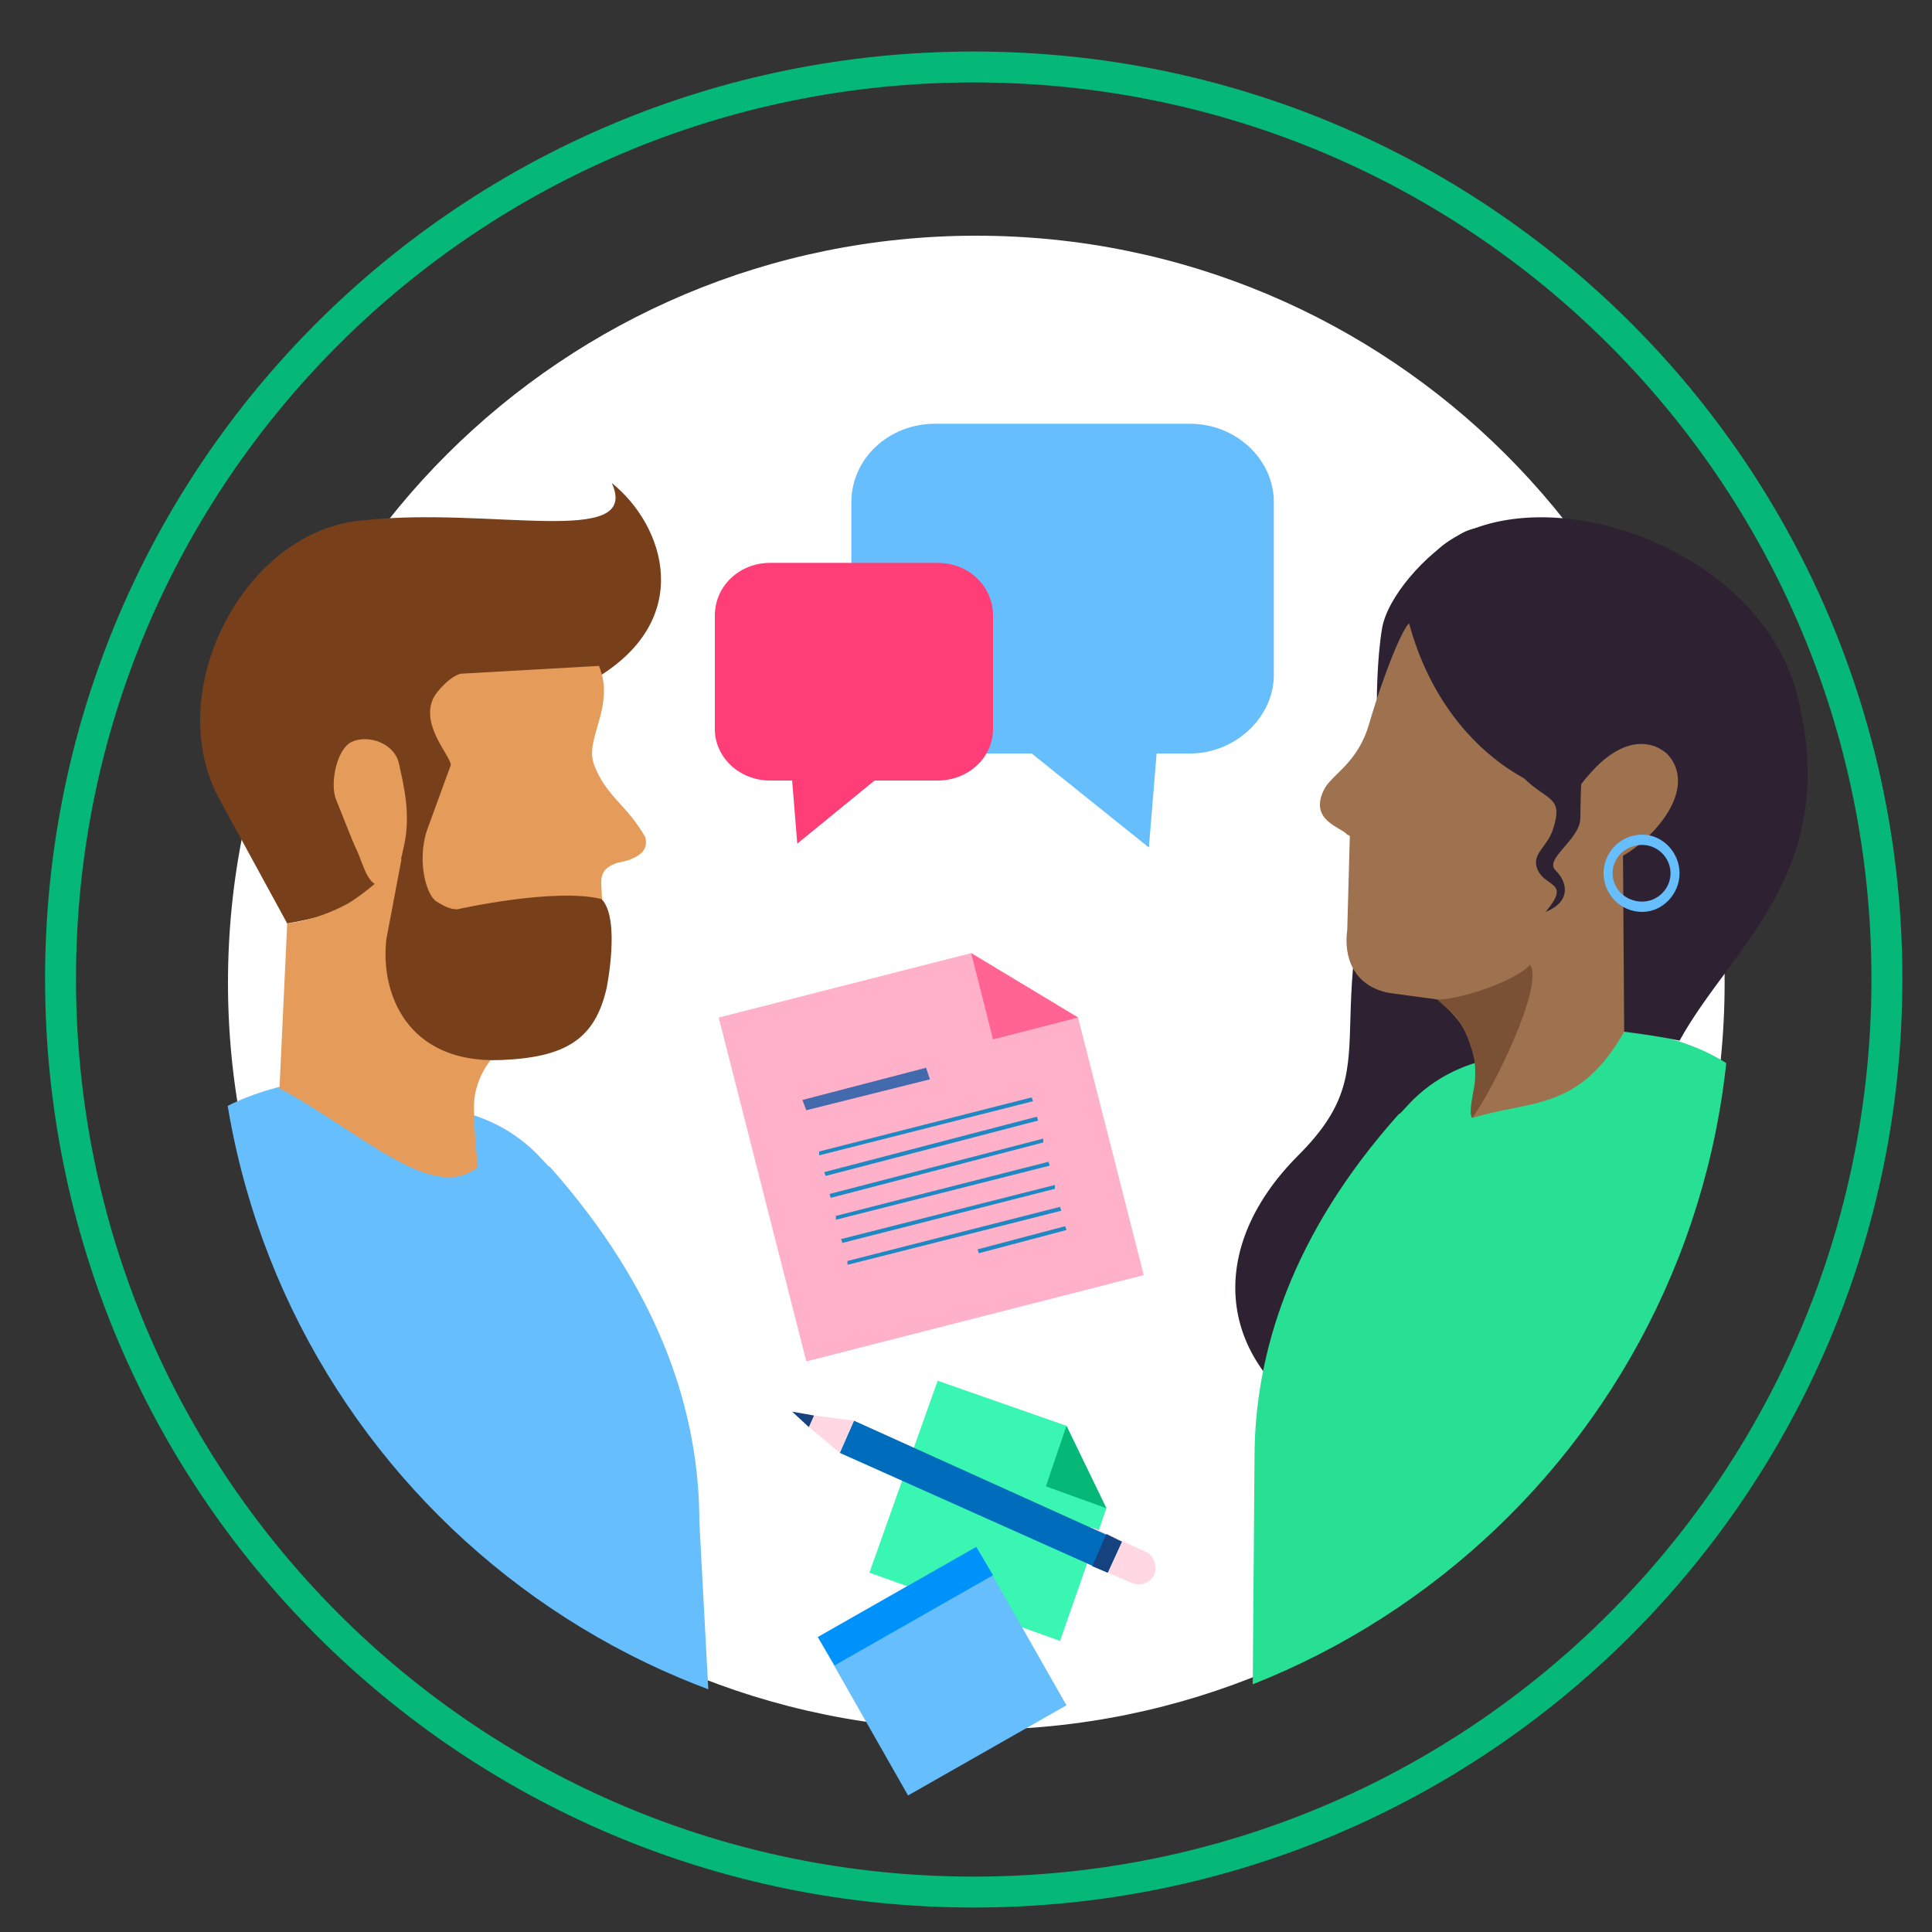
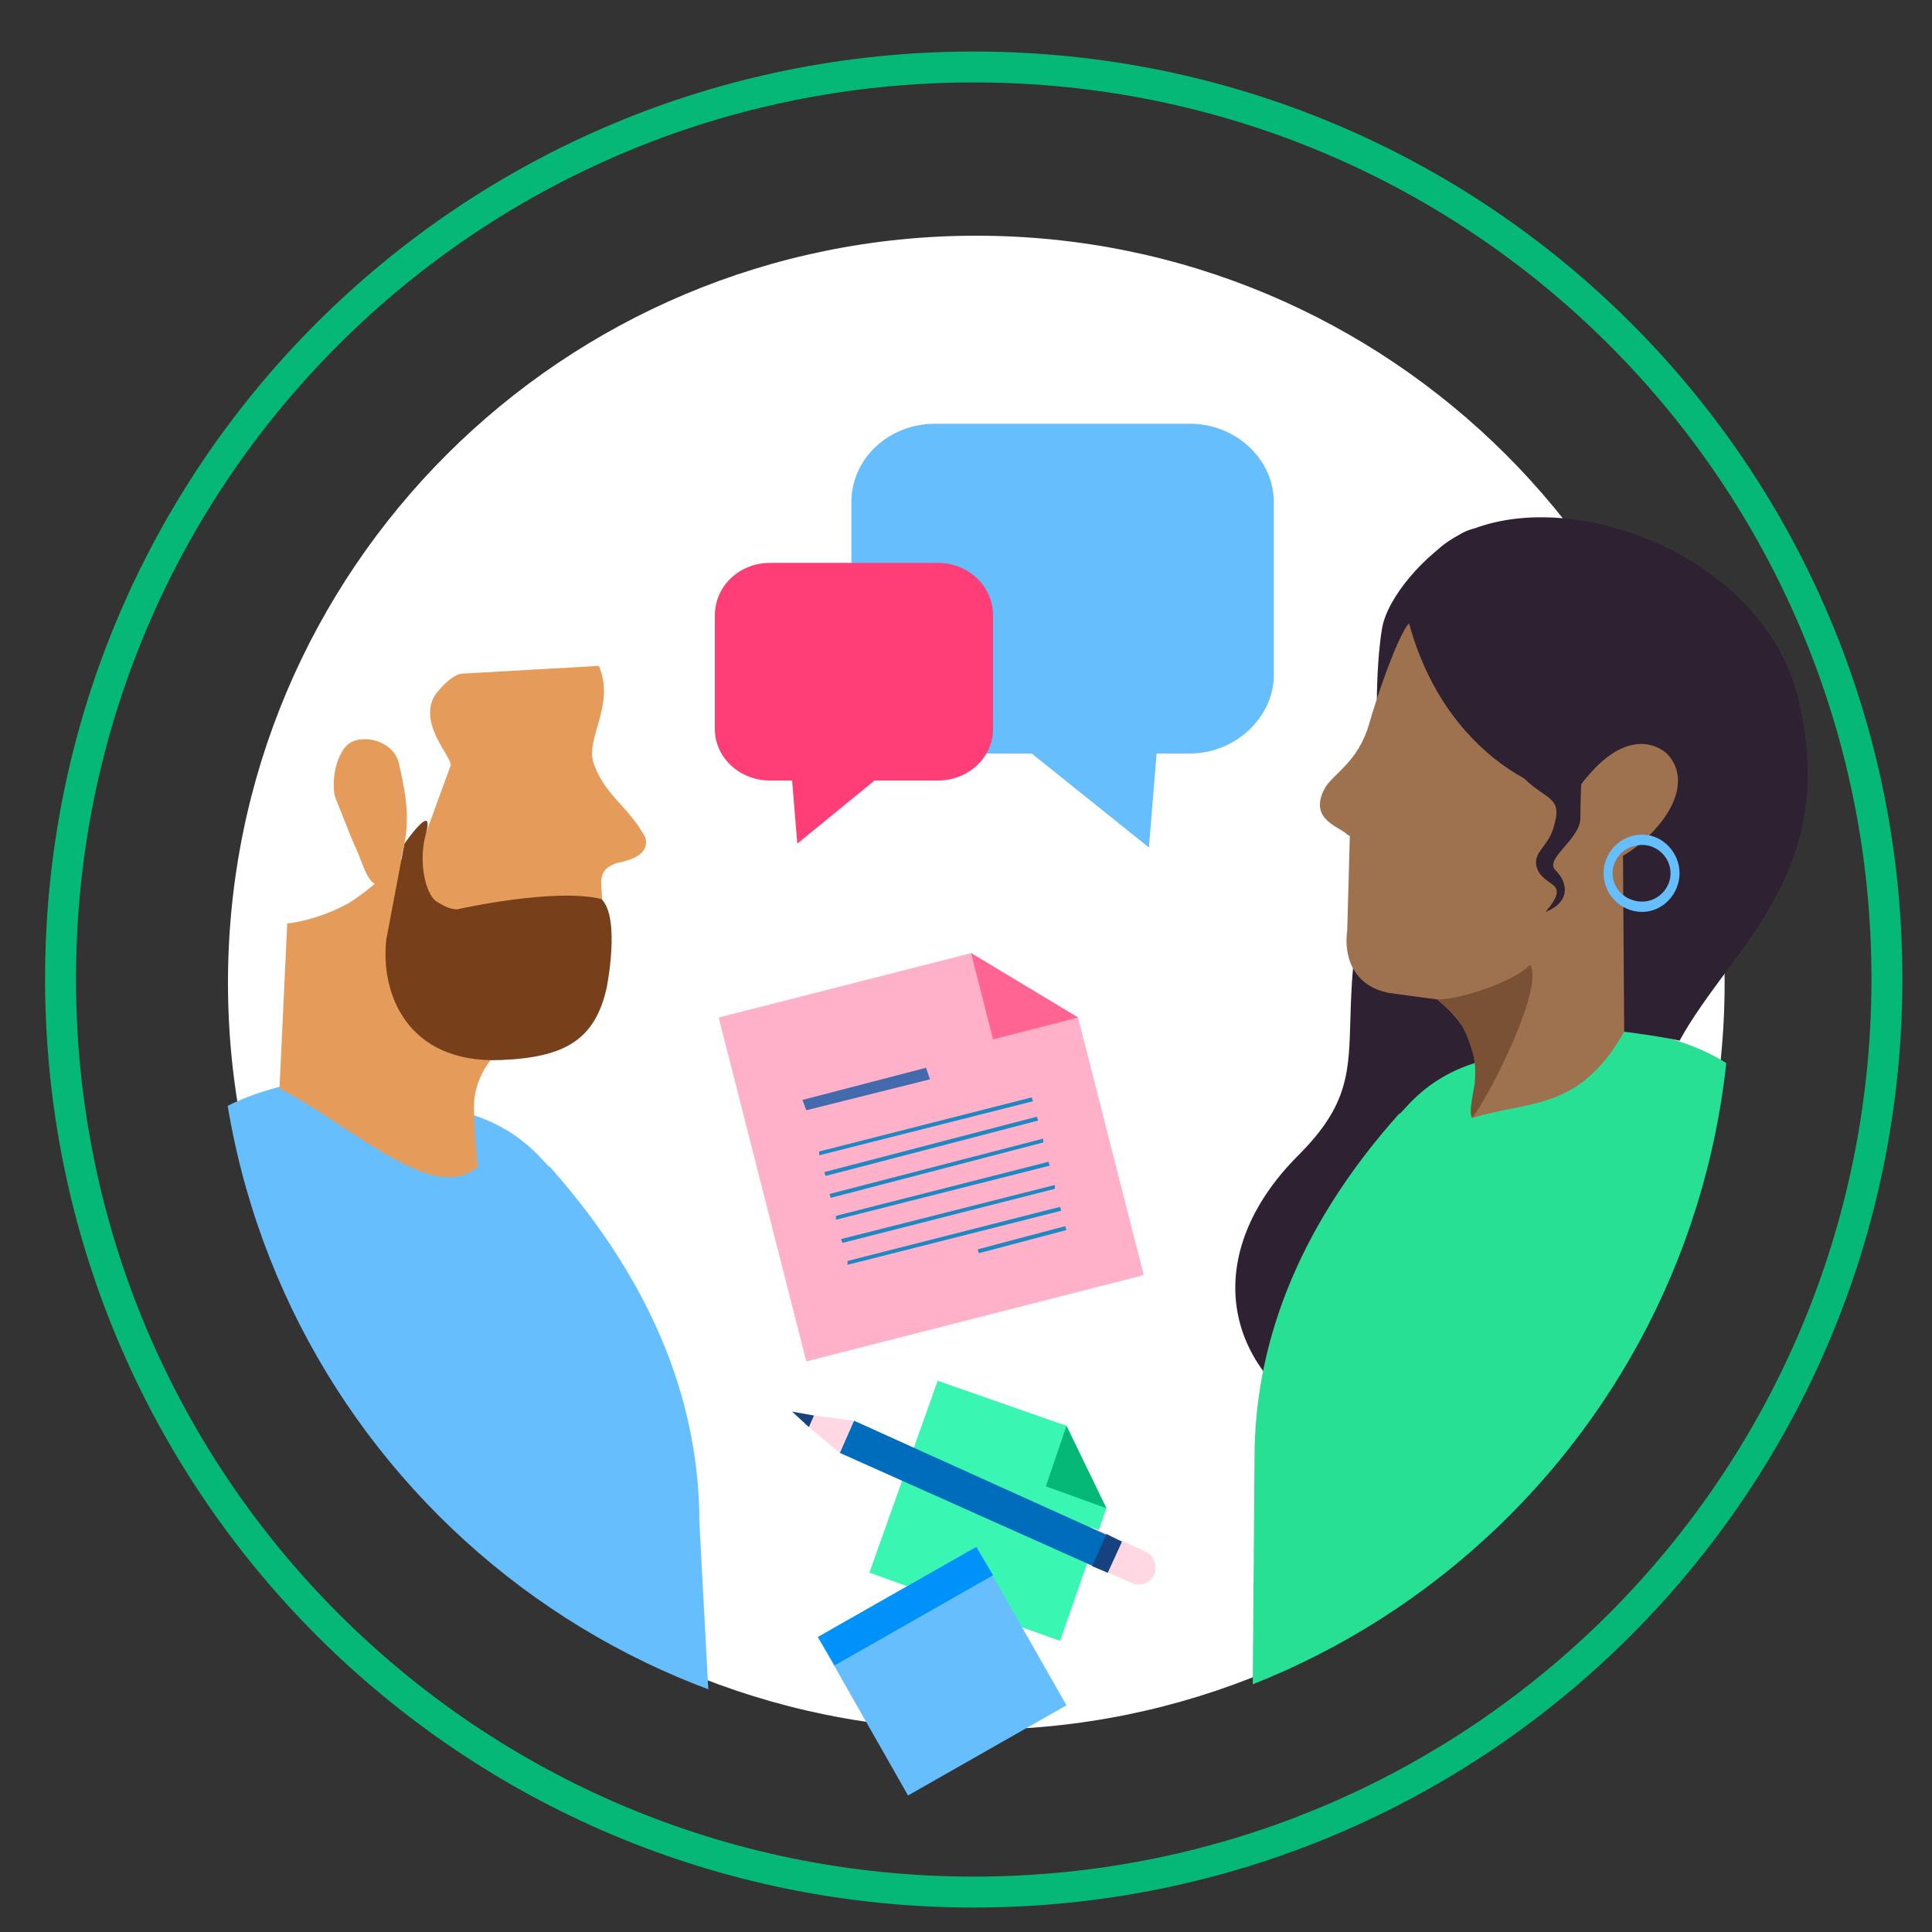
<svg xmlns="http://www.w3.org/2000/svg" version="1.2" viewBox="0 0 150 150" width="150" height="150">
  <rect x="0" y="0" width="150" height="150" fill="#333333" stroke="none" />
  <title>Lg_Consultancy-svg</title>
  <defs>
    <clipPath clipPathUnits="userSpaceOnUse" id="cp1">
      <path d="m75.62 134.87c-32.48 0-58.74-26.25-58.74-58.73 0-32.49 26.26-58.74 58.74-58.74 32.49 0 58.75 26.25 58.75 58.74 0 32.48-26.26 58.73-58.75 58.73z" />
    </clipPath>
  </defs>
  <style>
		.s0 { fill: #ffffff } 
		.s1 { fill: none;stroke: #05b878;stroke-width: 2.4 } 
		.s2 { fill: #2e2232 } 
		.s3 { fill: #27e094 } 
		.s4 { fill: #66befd } 
		.s5 { fill: #77401b } 
		.s6 { fill: #e59c5b } 
		.s7 { fill: #9e714f } 
		.s8 { fill: #7a5135 } 
		.s9 { fill: #ff3d77 } 
		.s10 { fill: #ffb1c9 } 
		.s11 { fill: #436aac } 
		.s12 { fill: #1f88c3 } 
		.s13 { fill: #ff6492 } 
		.s14 { fill: #39f7b3 } 
		.s15 { fill: #05b878 } 
		.s16 { fill: #0092fb } 
		.s17 { fill: #ffd8e4 } 
		.s18 { fill: #006dbc } 
		.s19 { fill: #16427f } 
	</style>
  <g id="d" style="opacity: .4">
    <path id="Layer" class="s0" d="m75.8 132.7c-31.3 0-56.5-25.2-56.5-56.4 0-31.3 25.2-56.5 56.5-56.5 31.2 0 56.5 25.2 56.5 56.5 0 31.2-25.3 56.4-56.5 56.4z" />
  </g>
  <g id="e">
    <path id="Layer" class="s0" d="m75.8 134.3c-32.1 0-58.1-25.9-58.1-58 0-32.1 26-58 58.1-58 32.1 0 58.1 25.9 58.1 58 0 32.1-26 58-58.1 58z" />
  </g>
  <g id="g">
    <path id="Layer" class="s1" d="m75.6 146.9c-39.2 0-70.9-31.7-70.9-70.9 0-39.2 31.7-70.8 70.9-70.8 39.2 0 70.9 31.6 70.9 70.8 0 39.2-31.7 70.9-70.9 70.9z" />
  </g>
  <g id="w">
    <g id="Clip-Path" clip-path="url(#cp1)">
      <g id="Layer">
        <g id="Layer">
          <g id="Layer">
            <path id="Layer" class="s2" d="m122.9 92l-1.9 8.7c-9.5-0.6-10.4 13.8-17.4 10.3-8.9-4.6-10.4-13.7-2.8-21.3 7.9-7.9-0.1-10.1 9-32.2 0 0 13.1 34.5 13.1 34.5z" />
            <path id="Layer" class="s3" d="m108.6 86.5c0.3 0 1.8-2.7 6-4l11.2-2.7c15.7 2.5 13.7 11 21.1 37.4l-49.7 21.7 0.2-25.7c0-8.2 2.9-17.4 11.2-26.7z" />
          </g>
          <path id="Layer" class="s4" d="m54.3 118.2l1.5 28.1-52.6-24c7.6-27.3 5.6-36 21.8-38.6l11.5 2.8c4.3 1.3 5.9 4.1 6.2 4.1 8.6 9.7 11.6 19.1 11.6 27.6z" />
        </g>
      </g>
    </g>
  </g>
  <g id="bh">
-     <path id="Layer" class="s5" d="m22.3 71.7l-5.4-9.9c-4.3-8.4 2.2-20.7 11.3-21.4 9.8-1.1 21.6 2.2 19.3-2.9 4.1 3.3 6.5 10.6-1.3 15.2-6.1 9.4-11.4 16.8-23.9 19z" />
    <path id="Layer" class="s6" d="m47.9 67c-1.1 0.4-1.3 0.9-1.2 2l0.2 3.9c0.5 4.3-1.2 8.4-8.8 9.4 0 0-1.3 1.5-1.3 3.6 0 2.1 0.3 4.7 0.3 4.7-3.5 2.9-9.2-2.8-15.4-6.1l0.6-12.8c0 0 2.3-0.2 4.8-1.6 2.9-1.8 6-5.5 6-5.5l1.9-5.2c0-0.7-2.3-3-1.4-5.1 0.3-0.7 1.6-2 2.3-2l10.6-0.6c1.3 3.1-1.1 5.6-0.4 7.6 0.9 2.5 2.6 3.2 4 5.7 0.3 1.1-0.6 1.7-2.2 2z" />
    <path id="Layer" class="s5" d="m31.4 65.5c0 0 2.3-3.3 1.7-0.9-0.7 2.4 0 4.9 0.8 5.4 0.5 0.3 1 0.6 1.6 0.6 0 0 7.5-1.7 11.2-0.8 1.5 1.5 0.4 6.9 0.4 6.9-0.9 4-3.2 5.4-8.2 5.6-7.3 0.3-9.4-5.2-8.9-9.4 0 0 1.4-7.4 1.4-7.4z" />
    <path id="Layer" class="s2" d="m126.1 80.1c-1.8-0.3-4.3 2.7-5.5 1.1-6.8-8.9-11.6-28.6-10.4-34 0.6-1.8-0.5-4 3.4-5.8 8.2-3.9 23.3 1.7 26 12.8 3.3 13.6-5.2 19.3-9.2 26.6 0 0-1.2-0.3-4.3-0.7z" />
    <path id="Layer" class="s2" d="m117.9 42.6c0 1.2 0.4 6.3 0.4 6.3l-6.3 7-5.1-1.6c0 0 0-3.1 0.4-5.5 0.4-2.4 3.3-5.8 6.2-7.4 2-1.1 4.4 0 4.4 1.2z" />
    <path id="Layer" class="s7" d="m129.4 58.5c1.3 1.3 1.3 3.5-1 6-2.3 2.5-5.3 3.5-6.7 2.3-1.3-1.3-0.5-4.3 1.8-6.8 2.3-2.6 4.5-2.7 5.9-1.5z" />
    <path id="Layer" class="s7" d="m104.8 64.9l-0.2-0.1c-0.5-0.6-3-1.1-1.8-3.5 0.6-1.2 2.6-2 3.5-5.1 1.2-4.1 2.6-7.4 3.1-7.8 3.2 11.7 13 14.1 13.2 13 0.4 0.2 2.6-2.4 3.4 3.6l0.1 15.1c-3.5 6.2-7.3 5.3-11.8 6.7-0.6-1.3 2.3-5.1-2.7-9.2l-3.7-0.5c-2.8-0.5-3.6-2.8-3.3-4.9 0 0 0.2-7.3 0.2-7.3z" />
    <path id="Layer" fill-rule="evenodd" class="s4" d="m127.5 70.8c-1.7 0-3-1.4-3-3 0-1.6 1.3-3 3-3 1.6 0 2.9 1.4 2.9 3 0 1.6-1.3 3-2.9 3zm2.2-3c0-1.2-1-2.2-2.2-2.2-1.3 0-2.3 1-2.3 2.2 0 1.2 1 2.2 2.3 2.2 1.2 0 2.2-1 2.2-2.2z" />
    <path id="Layer" class="s8" d="m111.6 77.6c1.8 0 6-1.4 7.2-2.7 1.1 1.7-3 9.9-4.5 11.9-0.3-0.4 0.1-2 0.2-2.7 0.1-1.4 0-2-0.4-3.1-0.3-1-1-2.1-1.5-2.5-0.6-0.5-1-0.9-1-0.9z" />
    <path id="Layer" class="s6" d="m31.4 65.5c-0.5 2.3-0.6 3-1.7 3.2-1.1 0.3-1.5-1.6-2-2.7-0.4-0.8-1.1-2.7-1.6-3.9-0.5-1.2 0-3.9 1.2-4.5 1.3-0.6 3.4 0.1 3.7 1.8 0.3 1.4 0.9 3.7 0.4 6.1z" />
    <path id="Layer" class="s2" d="m119 57.8c0.8-0.8 3.8-0.4 3.8 2 0 0.6-0.1 2-0.1 3.7 0 1.7-2.9 3.2-1.9 4.1 0.9 0.9 1.2 2.4-0.8 3.2 2.1-2.5-0.2-1.8-0.7-3.5-0.3-1.1 0.9-1.6 1.3-3 0.8-2.5-0.5-2.1-2.3-3.9 0 0-0.1-1.9 0.7-2.6z" />
  </g>
  <g id="bl">
    <path id="Layer" class="s4" d="m98.9 52.4c0 3.3-3 6.1-6.5 6.1h-2.6l-0.6 7.3-9.1-7.3h-7.5c-3.6 0-6.5-2.8-6.5-6.1v-13.4c0-3.4 2.9-6.1 6.5-6.1h19.8c3.5 0 6.5 2.7 6.5 6.1z" />
    <path id="Layer" class="s9" d="m55.5 47.8c0-2.3 1.9-4.1 4.3-4.1h13c2.4 0 4.3 1.8 4.3 4.1v8.8c0 2.2-1.9 4-4.3 4h-4.9l-6 4.9-0.4-4.9h-1.7c-2.4 0-4.3-1.8-4.3-4 0 0 0-8.8 0-8.8z" />
    <g id="Layer">
      <g id="Layer">
        <path id="Layer" class="s10" d="m88.8 99l-26.2 6.7-6.8-26.7 19.6-5 8.3 5 5.1 20z" />
        <path id="Layer" class="s11" d="m62.3 85.4l9.6-2.5 0.3 0.9-9.6 2.4z" />
        <path id="Layer" class="s12" d="m63.6 89.4l16.5-4.2 0.1 0.3-16.6 4.2z" />
        <path id="Layer" class="s12" d="m64 91l16.5-4.3 0.1 0.3-16.5 4.3z" />
        <path id="Layer" class="s12" d="m64.4 92.7l16.6-4.3v0.3l-16.5 4.3z" />
        <path id="Layer" class="s12" d="m64.9 94.4l16.5-4.2 0.1 0.3-16.6 4.2z" />
        <path id="Layer" class="s12" d="m65.3 96.2l16.6-4.2v0.3l-16.5 4.2z" />
        <path id="Layer" class="s12" d="m65.8 97.9l16.5-4.2 0.1 0.3-16.6 4.2z" />
        <path id="Layer" class="s12" d="m75.9 97l6.8-1.8 0.1 0.3-6.8 1.8z" />
      </g>
      <path id="Layer" class="s13" d="m75.4 74l8.3 5-6.6 1.7-1.7-6.7z" />
    </g>
    <g id="Layer">
      <path id="Layer" class="s14" d="m82.3 127.4l-14.8-5.3 5.3-14.9 10 3.5 3.1 6.4-3.6 10.3z" />
      <path id="Layer" class="s15" d="m82.8 110.7l3.1 6.4-4.7-1.7 1.6-4.7z" />
    </g>
    <g id="Layer">
      <path id="Layer" class="s4" d="m63.5 127.1l12.3-7 7 12.3-12.3 7z" />
      <path id="Layer" class="s16" d="m63.5 127.1l12.3-7 1.3 2.2-12.3 7z" />
    </g>
    <g id="Layer">
      <path id="Layer" class="s17" d="m84 121.2c-0.7-0.3-1-1.1-0.7-1.8 0.3-0.7 1.1-1 1.8-0.7l3.9 1.8c0.6 0.3 0.9 1.1 0.6 1.8-0.3 0.6-1.1 0.9-1.7 0.6-0.1 0-3.9-1.7-3.9-1.7z" />
      <path id="Layer" class="s18" d="m65.2 112.8l1.1-2.5 20.8 9.4-1.1 2.4z" />
      <path id="Layer" class="s17" d="m65.2 112.8l-2.4-2 0.4-0.9 3.1 0.4-1.1 2.5z" />
      <path id="Layer" class="s19" d="m62.8 110.8l-1.3-1.2 1.7 0.3-0.4 0.9z" />
      <path id="Layer" class="s19" d="m84.8 121.6l1.1-2.5 1.2 0.6-1.1 2.4z" />
    </g>
  </g>
</svg>